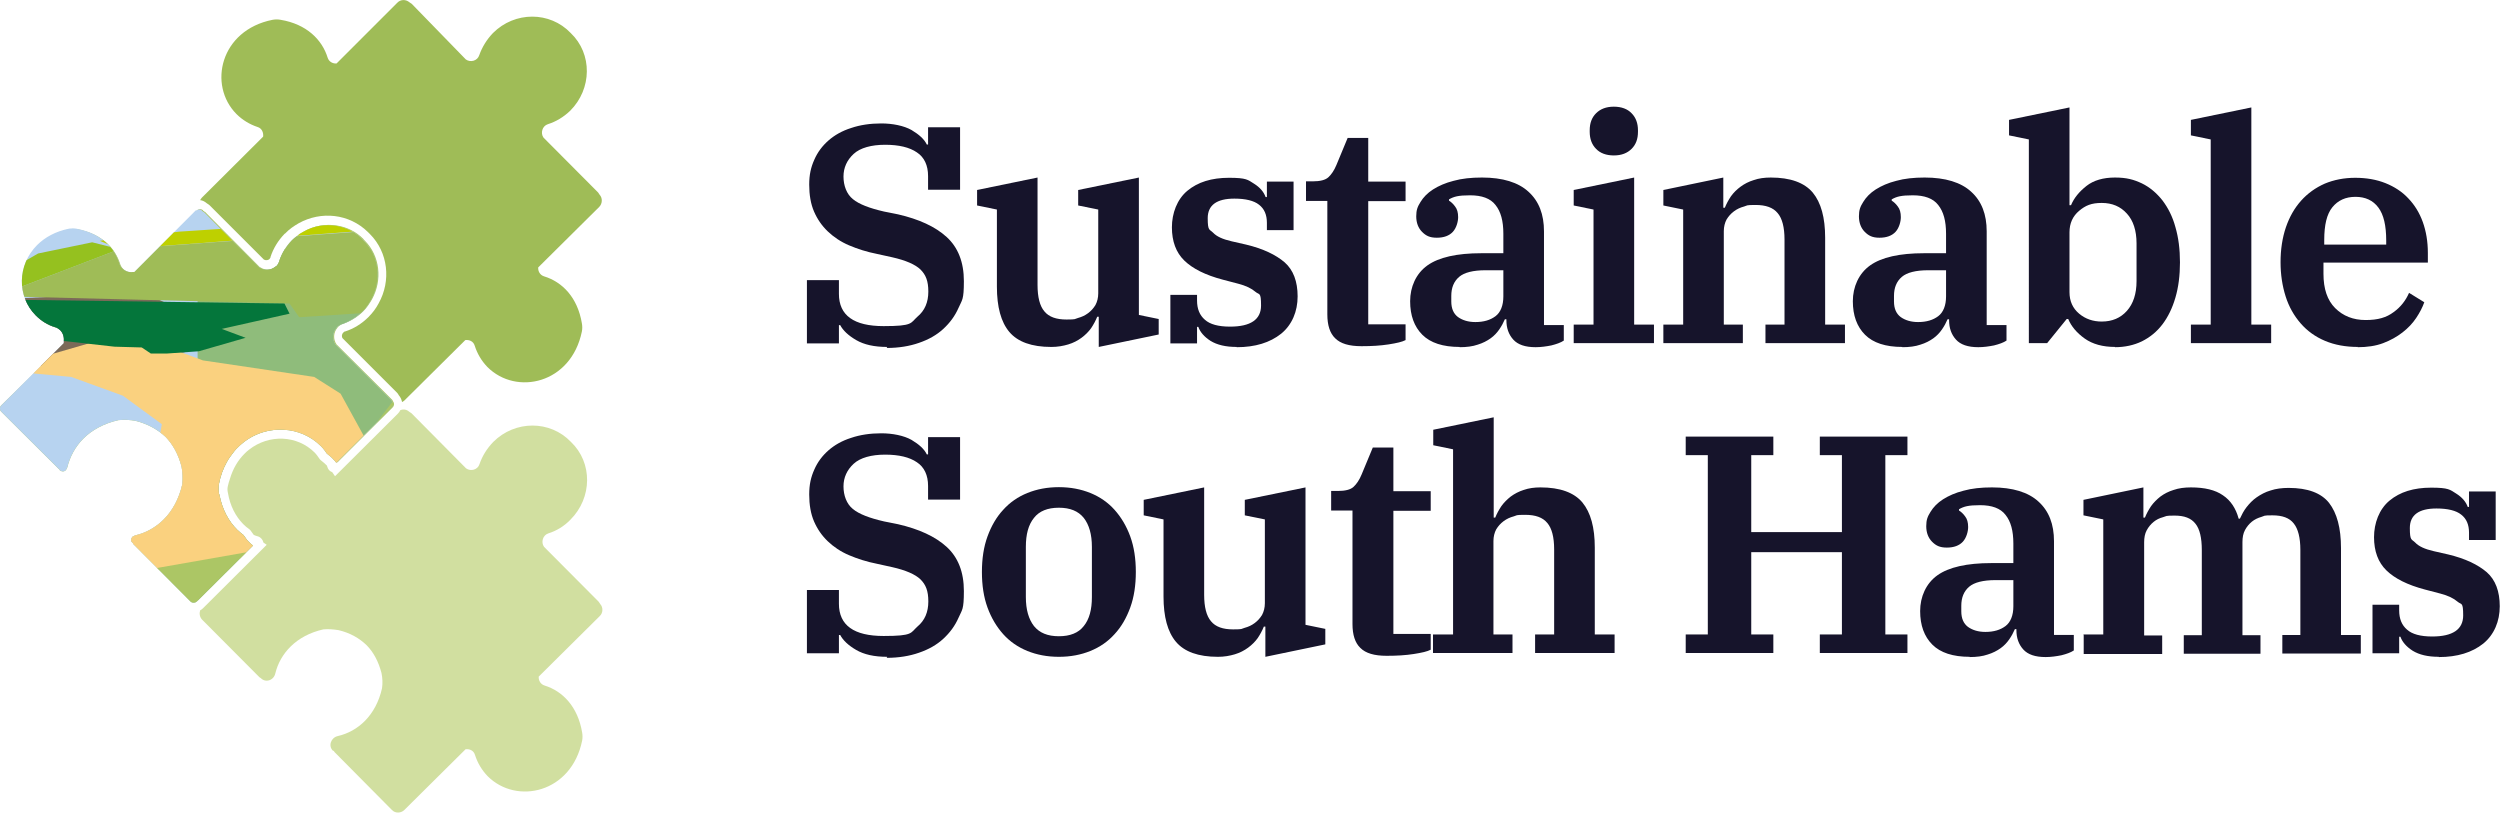
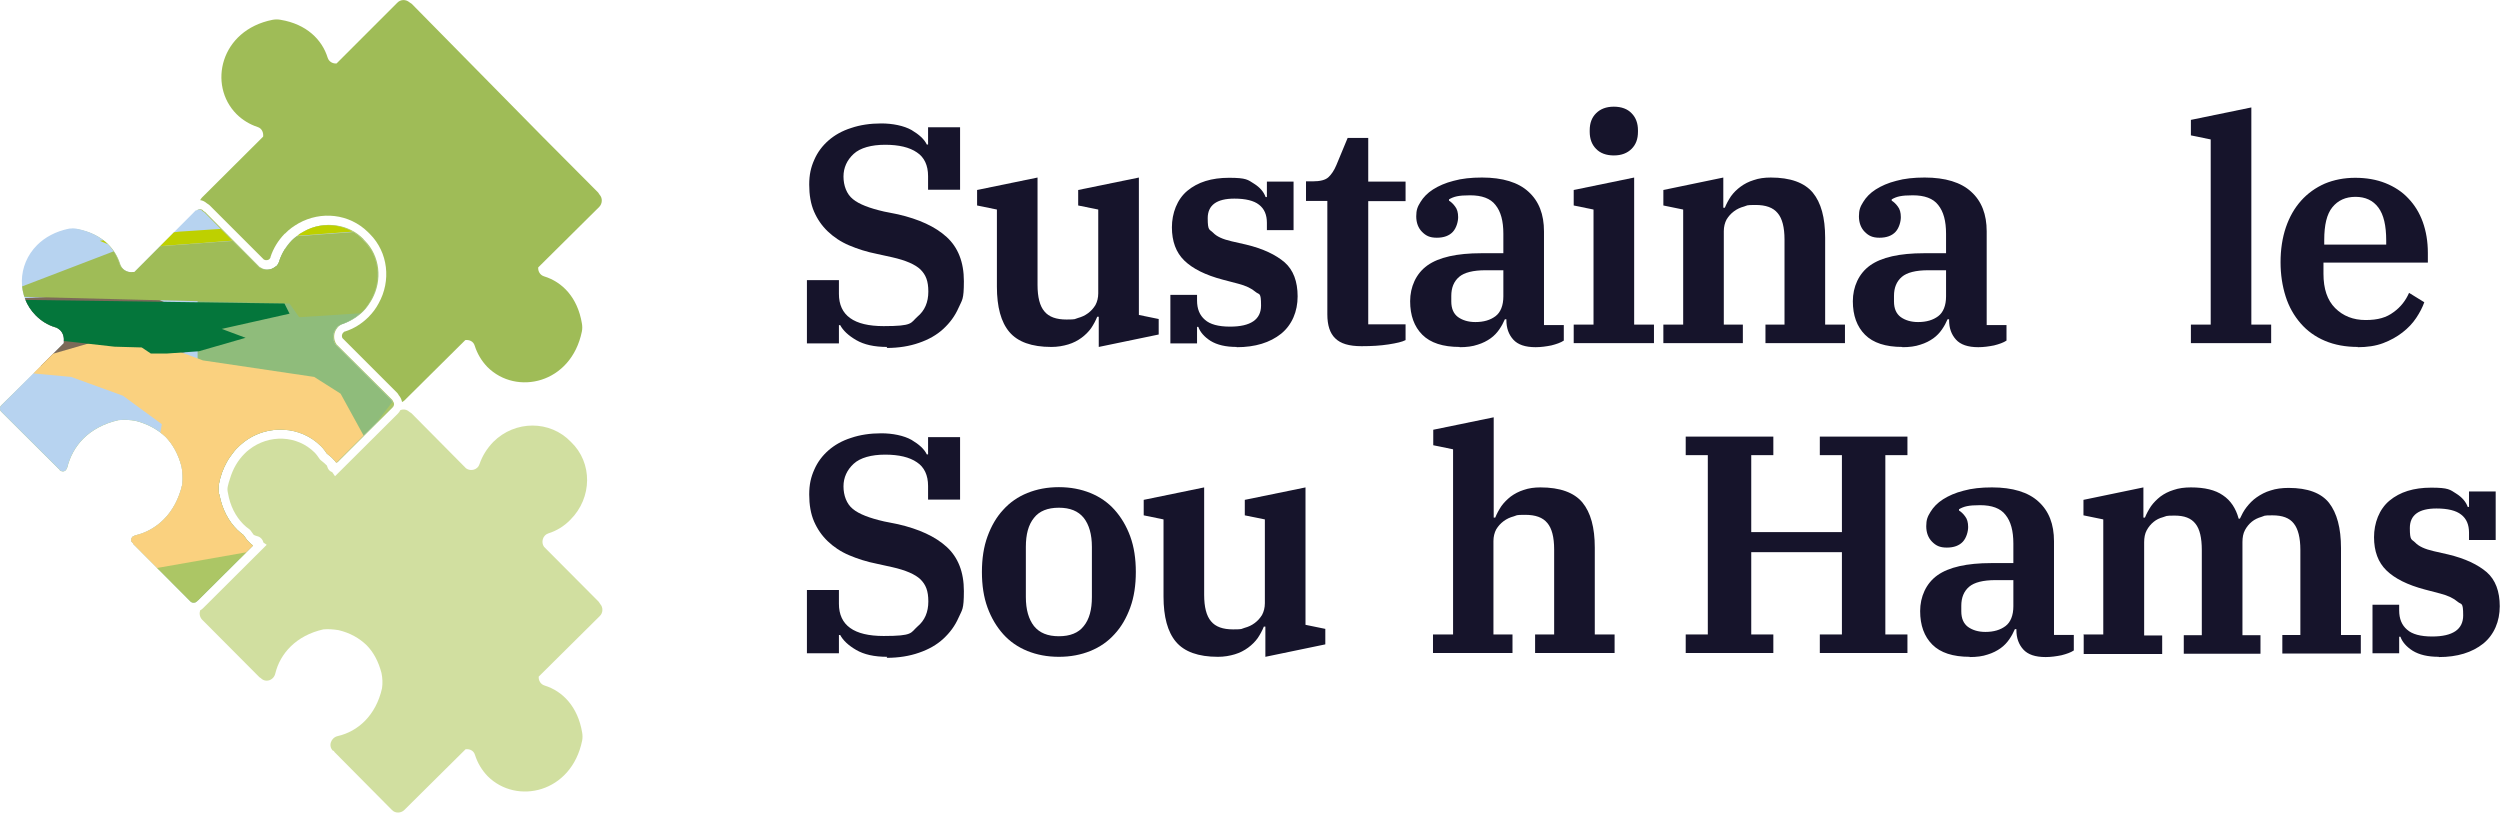
<svg xmlns="http://www.w3.org/2000/svg" viewBox="0 0 984.3 319.9">
  <defs>
    <style>.e{fill:none;}.f{fill:#fad17f;}.g{fill:#04763b;}.h{fill:#063;}.i{fill:#936037;}.j{fill:#9fbc57;}.k{fill:#8fbc7b;}.l{fill:#b7d3f0;}.m{fill:#bed000;}.n{fill:#d1dfa0;}.o{fill:#acc665;}.p{fill:#16142b;}.q{fill:#95c11f;}.r{fill:#7aa428;}.s{fill:#7b6a58;}.t{clip-path:url(#d);}.u{isolation:isolate;}</style>
    <clipPath id="d">
      <path d="M77.2,82.7l-24.3,24.4h-.6c-1.5,.2-3-.3-4.1-1.4-.6-.6-1-1.3-1.2-2-.9-2.8-2.4-5.4-4.6-7.6-2.9-2.9-7-5.1-12.5-6.1-.8-.1-1.7-.1-2.6,0-5.5,1.1-9.7,3.5-12.7,6.5-7.8,7.8-8,20.2-.5,27.7h0c2.2,2.2,4.8,3.8,7.6,4.6,.8,.2,1.4,.7,2,1.2,1.2,1.2,1.6,2.9,1.4,4.5v.6L.5,159.6c-.7,.7-.7,1.8,0,2.5l22.6,22.5,.4,.3h0v.2c.5,.4,.9,.5,1.3,.5,.4,0,.9-.2,1.2-.6l.5-1c1-4.1,3.1-8.1,6.3-11.3,3.4-3.4,8.1-6,13.9-7.3h.2c2.2-.2,4.4-.1,6.5,.3h0c4.8,1.2,8.8,3.5,11.8,6.3h0c2.9,3,5.1,7,6.3,11.8h0c.4,2.2,.5,4.4,.3,6.6h0v.2c-1.3,5.8-3.9,10.5-7.3,13.9-3.2,3.2-7.2,5.4-11.3,6.3l-1,.5c-.3,.3-.5,.8-.6,1.2,0,.4,.1,.8,.5,1.1l.2,.2h0l.2,.4,22.5,22.6c.6,.6,1.7,.7,2.5,0l22.1-22c-.6-.4-1.1-.9-1.7-1.5h0c-.9-.9-1.5-1.9-2-2.6-.9-.7-1.8-1.4-2.6-2.2-3.3-3.3-5.8-7.9-6.9-13.6l-.2-.6c-.2-1.2-.2-2.6,0-3.8,.6-3.2,1.7-6.1,3.1-8.6,.4-.8,.9-1.5,1.4-2.2,.9-1.3,1.9-2.6,3-3.6,5-5,11.6-7.3,18.1-6.9,5.3,.3,10.5,2.4,14.6,6.5l-1.2,1.2,1.2-1.2c1,1,1.7,2,2.3,2.9,.9,.7,1.8,1.4,2.6,2.3,.4,.4,.8,.8,1.1,1.3l21.8-21.7c.7-.7,.7-1.7,.2-2.3h0l-.2-.3v-.2l-.4-.4-21.7-21.6h0c-1.4-2.1-1.2-4.7,.3-6.5l.3-.4c.5-.5,1.2-.9,1.9-1.2h.2c2.9-1.1,5.6-2.7,7.9-5h0c1.4-1.4,2.4-3,3.4-4.7,4.1-7.5,3.2-17-2.9-23.1l-.3-.3h0l-.3-.4c-2.9-2.9-6.5-4.6-10.3-5.2-4.3-.7-8.8,0-12.8,2.3-1,.5-1.9,1.1-2.7,1.8-.7,.5-1.3,1-1.9,1.6h0c-2.3,2.4-3.9,5.1-4.9,8h0v.2h0c-.3,.8-.7,1.5-1.2,2l-.4,.2c-1.8,1.5-4.4,1.7-6.4,.3h-.1l-21.6-21.8h-.2l-.2-.3h-.2l-.2-.3c-.3-.3-.7-.4-1.1-.4s-.9,.2-1.3,.5" style="fill:none;" />
    </clipPath>
  </defs>
  <g id="a" />
  <g id="b">
    <g id="c">
      <g>
        <path d="M131.3,295.6h.1l.3,.5,22.6,22.8c1.3,1.4,3.6,1.3,4.9,0l24.1-23.9c1.6-.2,3.2,.5,3.7,2.2,1,3.1,2.6,5.9,5,8.4,11.4,11.4,33,6.6,37.2-14,.2-1,.2-2.1,0-3.2-1.7-10.2-7.7-16.3-14.8-18.5-1.6-.5-2.4-2-2.3-3.5l24-23.8c1.4-1.3,1.4-3.5,.2-4.8l-.6-.9-21.5-21.6c-1.3-1.8-.5-4.6,1.7-5.3,3.2-1,6.2-2.8,8.7-5.4,8.6-8.6,8.8-22.4,.2-30.6-8.2-8.6-22-8.6-30.6,0-2.5,2.6-4.3,5.5-5.4,8.7-.7,2.3-3.5,3-5.3,1.7l-21.5-21.7-.9-.6c-1-.9-2.3-1.1-3.5-.6-.2,.5-.6,1-1,1.4l-24.7,24.6-1.1-1.6c-.9-.3-1.6-1-1.9-2l-.2-.6c-.7-.7-1.5-1.4-2.4-2.1l-.2-.2-.2-.2c-.7-1-1.3-1.9-2-2.6-6.9-6.9-18-7.3-25.8-1.2-.7,.5-1.3,1.1-1.9,1.7-2.5,2.5-4.5,5.8-5.7,9.9-.3,.9-.6,1.8-.8,2.8-.2,.8-.2,1.7,0,2.5,.9,5.4,3.1,9.4,6,12.4,.8,.8,1.6,1.5,2.5,2.1l.2,.2,.2,.2c.5,.7,.9,1.3,1.3,1.8,.5,.2,1.1,.5,1.7,.6,1.2,.4,1.9,1.4,2.1,2.4l1.3,.9-25.1,25c-.3,.3-.7,.6-1.1,.8-.4,1.2-.2,2.6,.7,3.6l22.6,22.7,.4,.3h.1c1.9,2.1,5.2,1,5.8-1.8,1.9-7.8,8.2-14.9,18.9-17.3,2-.2,4,0,6,.3,4.6,1.1,8.2,3.2,11,5.9,2.7,2.7,4.7,6.4,5.9,11,.4,2,.5,4,.2,6-2.4,10.7-9.5,17-17.4,18.8-2.7,.6-3.9,3.9-1.9,5.8" style="fill:#d1dfa0;" />
-         <path d="M136,130.5h-.3l-.6,.5c-.5,.5-.7,1.5-.2,2.2l21.4,21.4c.3,.3,.5,.6,.7,1h0c.7,.8,1.1,1.7,1.3,2.7l.8-.5,24.1-23.9c1.6-.2,3.2,.5,3.7,2.2,1,3.1,2.6,5.9,5,8.4,11.4,11.4,33,6.6,37.2-14,.2-1,.2-2.1,0-3.2-1.7-10.2-7.7-16.3-14.9-18.5-1.6-.5-2.4-2-2.3-3.5l24-23.8c1.3-1.3,1.4-3.5,.2-4.8l-.6-.9-21.5-21.6c-1.3-1.8-.5-4.6,1.7-5.3,3.2-1,6.2-2.8,8.8-5.3,8.6-8.6,8.8-22.4,.2-30.6-8.2-8.6-22-8.6-30.6,0-2.5,2.6-4.3,5.6-5.4,8.7-.7,2.3-3.5,3-5.3,1.7L162.1,1.5l-.9-.6c-1.4-1.2-3.5-1.2-4.8,.2l-23.9,23.9c-1.5,.1-3-.7-3.5-2.3-2.2-7.1-8.3-13.2-18.5-14.9-1-.2-2.1-.2-3.2,0-20.6,4.1-25.5,25.7-14.2,37.1,2.4,2.4,5.3,4.1,8.3,5.1,1.7,.5,2.4,2.2,2.2,3.8l-24.1,24c-.3,.3-.5,.7-.7,1,1,.1,1.9,.6,2.7,1.3h0c.3,.2,.7,.4,1,.7l21.4,21.4c.7,.4,1.7,.3,2.2-.2l.4-.6h0v-.2h0c1.1-3.4,3-6.5,5.6-9.2h.1c1.7-1.8,3.5-3,5.4-4.1,8.8-4.9,19.9-3.8,27.3,3.5l.4,.4,.3,.3c7.3,7.3,8.4,18.5,3.5,27.3-1,1.9-2.3,3.7-4,5.4h0c-2.7,2.7-5.8,4.6-9.2,5.7" style="fill:#9fbc57;" />
+         <path d="M136,130.5h-.3l-.6,.5c-.5,.5-.7,1.5-.2,2.2l21.4,21.4c.3,.3,.5,.6,.7,1h0c.7,.8,1.1,1.7,1.3,2.7l.8-.5,24.1-23.9c1.6-.2,3.2,.5,3.7,2.2,1,3.1,2.6,5.9,5,8.4,11.4,11.4,33,6.6,37.2-14,.2-1,.2-2.1,0-3.2-1.7-10.2-7.7-16.3-14.9-18.5-1.6-.5-2.4-2-2.3-3.5l24-23.8c1.3-1.3,1.4-3.5,.2-4.8l-.6-.9-21.5-21.6L162.1,1.5l-.9-.6c-1.4-1.2-3.5-1.2-4.8,.2l-23.9,23.9c-1.5,.1-3-.7-3.5-2.3-2.2-7.1-8.3-13.2-18.5-14.9-1-.2-2.1-.2-3.2,0-20.6,4.1-25.5,25.7-14.2,37.1,2.4,2.4,5.3,4.1,8.3,5.1,1.7,.5,2.4,2.2,2.2,3.8l-24.1,24c-.3,.3-.5,.7-.7,1,1,.1,1.9,.6,2.7,1.3h0c.3,.2,.7,.4,1,.7l21.4,21.4c.7,.4,1.7,.3,2.2-.2l.4-.6h0v-.2h0c1.1-3.4,3-6.5,5.6-9.2h.1c1.7-1.8,3.5-3,5.4-4.1,8.8-4.9,19.9-3.8,27.3,3.5l.4,.4,.3,.3c7.3,7.3,8.4,18.5,3.5,27.3-1,1.9-2.3,3.7-4,5.4h0c-2.7,2.7-5.8,4.6-9.2,5.7" style="fill:#9fbc57;" />
        <path d="M112.2,169.1c5.3,.3,10.5,2.4,14.6,6.5l-1.2,1.2,1.2-1.2c1,1,1.7,2,2.3,2.9,.9,.7,1.8,1.5,2.6,2.3,.4,.4,.8,.8,1.1,1.3l21.8-21.7c.7-.7,.7-1.7,.2-2.3h0l-.2-.3v-.2l-.4-.4-21.7-21.6h0c-1.4-2.1-1.2-4.7,.3-6.5l.3-.4c.5-.5,1.2-.9,1.9-1.2h.2c2.9-1.1,5.6-2.7,7.9-5h0c1.4-1.4,2.4-3,3.4-4.7,4.1-7.5,3.2-17-2.9-23.1l-.3-.3h0l-.3-.4c-2.9-2.9-6.5-4.6-10.3-5.2-4.3-.7-8.8,0-12.8,2.3-1,.5-1.9,1.1-2.7,1.8-.7,.5-1.3,1-1.9,1.6h0c-2.3,2.4-3.9,5.1-4.9,8h0v.2h0c-.3,.8-.7,1.5-1.2,2l-.4,.2c-1.8,1.5-4.4,1.7-6.4,.3h-.1l-21.6-21.8h-.2l-.2-.3h-.2l-.2-.3c-.6-.6-1.7-.6-2.4,.1l-24.3,24.4h-.6c-1.5,.2-3-.3-4.1-1.4-.6-.6-1-1.3-1.2-2-.9-2.8-2.4-5.4-4.6-7.6-2.9-2.9-7-5.1-12.5-6.1-.8-.1-1.7-.1-2.6,0-5.5,1.1-9.7,3.5-12.7,6.5-7.8,7.8-8,20.2-.5,27.7h0c2.2,2.2,4.8,3.8,7.6,4.6,.8,.2,1.4,.7,2,1.2,1.2,1.2,1.6,2.9,1.4,4.5v.6L.5,159.6c-.7,.7-.7,1.8,0,2.5l22.6,22.5,.4,.3h0v.2c.5,.4,.9,.5,1.3,.5,.4,0,.9-.2,1.2-.6l.5-1c1-4.1,3.1-8.1,6.3-11.3,3.4-3.4,8.1-6,13.9-7.3h.2c2.2-.2,4.4-.1,6.5,.3h0c4.8,1.2,8.8,3.5,11.8,6.3h0c2.9,3,5.1,7,6.3,11.8h0c.4,2.2,.5,4.4,.3,6.6h0v.2c-1.3,5.8-3.9,10.5-7.3,13.9-3.2,3.2-7.2,5.4-11.3,6.3l-1,.5c-.3,.3-.5,.8-.6,1.2,0,.4,.1,.8,.5,1.1l.2,.2h0l.2,.4,22.5,22.6c.6,.6,1.7,.7,2.5,0l22.1-22c-.6-.4-1.1-.9-1.7-1.5h0c-.9-.9-1.5-1.9-2-2.6-.9-.7-1.8-1.4-2.6-2.2-3.3-3.3-5.8-7.9-6.9-13.6l-.2-.6c-.2-1.2-.2-2.6,0-3.8,.6-3.2,1.7-6.1,3.1-8.6,.4-.8,.9-1.5,1.4-2.2,.9-1.3,1.9-2.6,2.9-3.6,5-5,11.6-7.3,18.1-6.9" style="fill:#acc665;" />
        <g style="clip-path:url(#d);">
          <rect x="-52.8" y="81.6" width="262" height="157.6" style="fill:#b7d3f0;" />
          <polygon points="-25.8 119.2 -37.7 126.8 -52.8 144.3 -45.6 146.1 -41.7 144 -32.3 147.9 -23.5 146.1 -4 142.5 11.1 144.3 28.6 143.7 43.7 142.8 52.4 142.8 97.4 133.6 55.8 115 -25.8 119.2" style="fill:#7b6a58;" />
          <rect x="77.8" y="98.1" width="131.2" height="142.9" style="fill:#8fbc7b;" />
          <polygon points="168.5 97.6 210.7 97.6 210.7 120.8 185 124.9 168.5 97.6" style="fill:#063;" />
          <polygon points="210.7 87.9 159.1 87.9 168.5 97.6 210.7 97.6 210.7 87.9" style="fill:#7aa428;" />
          <polygon points="-1.3 116.6 47 98.1 159.1 89.9 168.5 97.6 180.8 120.8 117.8 124.9 114 119.5 -1.3 116.6" style="fill:#9fbc57;" />
-           <polygon points="-21.4 120.8 15 99.8 36.3 95.4 47 98.1 -1.3 116.6 -21.4 120.8" style="fill:#95c11f;" />
          <polygon points="39.3 94.8 47 98.1 156.3 89.9 150.9 85.9 70.6 91.2 39.3 94.8" style="fill:#bed000;" />
          <polygon points="-1.3 145.7 28 148.4 48.4 155.8 63.7 167 60.4 187 49.4 192.2 61 201.3 43 214.1 36.1 225.2 37.1 227.5 83.6 221.6 168.5 208.7 144.1 200.5 131.6 200.3 142.7 194.9 150.9 184.5 136.6 179.3 144.1 173.2 134.1 155 123.7 148.4 79.9 141.9 61.6 135.1 35.3 135.1 -1.3 145.7" style="fill:#fad17f;" />
          <polygon points="-2.9 117.9 -33.8 124.9 -35.4 133 -26.6 138.3 -19.1 127.8 -2.9 136.5 13.9 138.3 13.9 133 45.1 136.5 55.8 136.8 59.4 139.2 65.6 139.2 78.3 138.3 96.7 133 87.3 129.5 114 123.5 112 119.5 -2.9 117.9" style="fill:#04763b;" />
          <path d="M209.2,150.4s-27,1-28.4,1.7c-1.5,.6-25.9,5.6-25.9,5.6l-10.8,14.1-6.6,6.8,12.2,4.8-15.5,16.9,31.5,7.4,12.9-4.6L6.8,233.3l-60.8,5.4-1.5,2.3H210.7v-89.9l-1.5-.6Z" style="fill:#acc665;" />
          <polygon points="153.7 85.9 156.3 87.9 210.7 87.9 210.7 81.6 153.7 85.9" style="fill:#936037;" />
        </g>
        <g style="isolation:isolate;">
          <path d="M349.3,136.6c-5.1,0-9.1-.9-12.2-2.7-3.1-1.8-5.2-3.8-6.3-5.9h-.5v7.2h-12.6v-24.9h12.6v5.4c0,8.5,5.9,12.7,17.6,12.7s10.5-1.2,13.3-3.7c2.9-2.4,4.3-5.7,4.3-9.9s-1-6.6-3.1-8.7c-2.1-2-5.8-3.6-11.1-4.8l-5.9-1.3c-4.1-.8-7.8-2-11.1-3.4s-6.1-3.3-8.4-5.5c-2.3-2.2-4.1-4.8-5.4-7.8-1.3-3-1.9-6.6-1.9-10.6s.7-6.9,2-9.8c1.3-3,3.2-5.5,5.6-7.6,2.4-2.1,5.4-3.8,8.9-4.9,3.5-1.2,7.5-1.8,11.9-1.8s8.9,.9,11.9,2.6c3,1.8,5,3.6,6,5.7h.5v-6.8h12.6v24.6h-12.6v-5.4c0-4.2-1.5-7.4-4.4-9.3-2.9-2-7.1-3-12.5-3s-9.8,1.2-12.4,3.6c-2.6,2.4-4,5.4-4,8.9s1.2,6.9,3.7,8.9c2.4,2,6.6,3.6,12.3,4.9l5.5,1.1c8.2,1.9,14.6,4.8,19.1,8.9,4.5,4.1,6.8,9.9,6.8,17.4s-.7,7.3-2.1,10.5c-1.4,3.2-3.4,5.9-6,8.3-2.6,2.4-5.8,4.2-9.6,5.5-3.7,1.3-8,2-12.7,2Z" style="fill:#16142b;" />
          <path d="M413.9,136.6c-7.7,0-13.2-2-16.5-5.9-3.3-3.9-4.9-9.9-4.9-17.8v-30.4l-7.8-1.6v-6.1l23.8-4.9v42.3c0,4.8,.9,8.3,2.7,10.4,1.8,2.2,4.7,3.2,8.7,3.2s3.1-.2,4.5-.6c1.5-.4,2.8-1,4-1.9,1.2-.9,2.1-1.9,2.9-3.2,.7-1.3,1.1-2.9,1.1-4.6v-33l-7.9-1.6v-6.1l23.9-4.9v54.1l7.8,1.6v6.1l-23.6,4.9v-11.9h-.6c-.6,1.5-1.4,3-2.4,4.5-1,1.4-2.3,2.7-3.8,3.8-1.5,1.1-3.2,2-5.2,2.6s-4.2,1-6.7,1Z" style="fill:#16142b;" />
          <path d="M486.9,136.6c-4.3,0-7.7-.8-10.3-2.4-2.5-1.6-4.1-3.5-4.8-5.5h-.5v6.5h-10.5v-19.1h10.5v2.2c0,3.3,1,5.8,3.1,7.6,2,1.8,5.3,2.7,9.9,2.7,8.1,0,12.2-2.8,12.2-8.3s-.7-4.1-2.2-5.4c-1.5-1.3-3.7-2.4-6.8-3.2l-6.1-1.6c-6.8-1.8-11.8-4.3-15.1-7.5-3.3-3.2-4.9-7.6-4.9-13.1s2-11,6.1-14.4c4.1-3.4,9.5-5.1,16.4-5.1s7.4,.8,9.8,2.3c2.4,1.5,3.9,3.3,4.6,5.3h.5v-6.1h10.5v19.1h-10.5v-2.9c0-3.1-1-5.5-3.1-7.1-2-1.6-5.3-2.4-9.7-2.4-7,0-10.5,2.6-10.5,7.7s.7,4.3,2.1,5.7c1.4,1.5,3.8,2.6,7.3,3.4l5.7,1.3c6.7,1.6,11.7,4,15.2,7,3.4,3,5.1,7.5,5.1,13.4s-2.2,11.2-6.5,14.7c-4.4,3.5-10.2,5.3-17.5,5.3Z" style="fill:#16142b;" />
          <path d="M536,136.3c-4.8,0-8.2-1-10.3-3.1-2.1-2-3.1-5.2-3.1-9.4v-44.7h-8.4v-7.7h2.7c2.8,0,4.9-.5,6.1-1.6,1.2-1.1,2.3-2.7,3.2-4.9l4.4-10.6h8.1v17.2h14.7v7.7h-14.7v48.5h14.7v6.2c-1.3,.7-3.5,1.2-6.7,1.7s-6.7,.7-10.5,.7Z" style="fill:#16142b;" />
          <path d="M574.7,136.6c-6.6,0-11.5-1.6-14.7-4.8s-4.8-7.6-4.8-13.2,2.3-10.9,6.8-14.1c4.5-3.2,11.6-4.8,21.2-4.8h8.7v-7.7c0-5-1-8.7-3.1-11.3-2-2.6-5.4-3.8-10-3.8s-6.4,.5-8.3,1.6v.5c.8,.5,1.6,1.2,2.4,2.3,.8,1,1.2,2.4,1.2,4.2s-.7,4.3-2.1,5.8c-1.4,1.5-3.5,2.3-6.3,2.3s-4.3-.8-5.8-2.3c-1.5-1.5-2.3-3.6-2.3-6.1s.5-3.8,1.7-5.7c1.1-1.8,2.7-3.5,4.9-4.9,2.2-1.4,4.9-2.6,8.1-3.4,3.2-.9,6.9-1.3,11.2-1.3,8.1,0,14.3,1.9,18.3,5.6,4.1,3.7,6.1,8.9,6.1,15.6v36.9h7.8v6.1c-1.2,.8-2.9,1.4-4.9,1.9-2,.4-4.1,.7-6.2,.7-4.1,0-7-1-8.8-3-1.8-2-2.7-4.5-2.7-7.6v-.4h-.6c-.6,1.4-1.3,2.7-2.2,4-.9,1.3-2,2.5-3.4,3.5-1.4,1-3.1,1.9-5.1,2.5-2,.7-4.4,1-7.1,1Zm6.2-9.8c3.3,0,5.9-.8,7.9-2.3,2-1.5,3.1-4.2,3.1-7.8v-10.3h-7c-4.9,0-8.4,.9-10.4,2.6-2.1,1.8-3.1,4.3-3.1,7.5v2.2c0,2.8,.9,4.8,2.6,6.1,1.8,1.3,4.1,2,6.9,2Z" style="fill:#16142b;" />
          <path d="M619.6,127.8h7.8v-45.3l-7.8-1.6v-6.1l23.8-4.9v57.9h7.8v7.3h-31.6v-7.3Zm15.8-66.6c-3,0-5.4-.9-7-2.6-1.7-1.7-2.5-4-2.5-6.7v-.6c0-2.8,.8-5,2.5-6.7,1.7-1.7,4-2.6,7-2.6s5.4,.9,7,2.6c1.7,1.7,2.5,4,2.5,6.7v.6c0,2.8-.8,5-2.5,6.7-1.7,1.7-4,2.6-7,2.6Z" style="fill:#16142b;" />
          <path d="M654.9,127.8h7.8v-45.3l-7.8-1.6v-6.1l23.6-4.9v11.9h.6c.6-1.5,1.4-3,2.4-4.5,1-1.4,2.3-2.7,3.8-3.8,1.5-1.1,3.2-2,5.2-2.6,2-.7,4.2-1,6.7-1,7.7,0,13.2,2,16.5,5.9,3.3,4,4.9,9.9,4.9,17.8v34.2h7.8v7.3h-31.3v-7.3h7.5v-33.5c0-4.8-.9-8.3-2.7-10.4-1.8-2.2-4.7-3.2-8.7-3.2s-3.1,.2-4.5,.6c-1.5,.4-2.8,1-4,1.9-1.2,.9-2.1,1.9-2.9,3.2-.7,1.3-1.1,2.9-1.1,4.6v36.8h7.5v7.3h-31.3v-7.3Z" style="fill:#16142b;" />
          <path d="M749,136.6c-6.6,0-11.5-1.6-14.7-4.8s-4.8-7.6-4.8-13.2,2.3-10.9,6.8-14.1c4.5-3.2,11.6-4.8,21.2-4.8h8.7v-7.7c0-5-1-8.7-3.1-11.3-2-2.6-5.4-3.8-10-3.8s-6.4,.5-8.3,1.6v.5c.8,.5,1.6,1.2,2.4,2.3,.8,1,1.2,2.4,1.2,4.2s-.7,4.3-2.1,5.8c-1.4,1.5-3.5,2.3-6.3,2.3s-4.3-.8-5.8-2.3c-1.5-1.5-2.3-3.6-2.3-6.1s.5-3.8,1.7-5.7c1.1-1.8,2.7-3.5,4.9-4.9,2.2-1.4,4.9-2.6,8.1-3.4,3.2-.9,6.9-1.3,11.2-1.3,8.1,0,14.3,1.9,18.3,5.6,4.1,3.7,6.1,8.9,6.1,15.6v36.9h7.8v6.1c-1.2,.8-2.9,1.4-4.9,1.9-2,.4-4.1,.7-6.2,.7-4.1,0-7-1-8.8-3-1.8-2-2.7-4.5-2.7-7.6v-.4h-.6c-.6,1.4-1.3,2.7-2.2,4-.9,1.3-2,2.5-3.4,3.5-1.4,1-3.1,1.9-5.1,2.5-2,.7-4.4,1-7.1,1Zm6.2-9.8c3.3,0,5.9-.8,7.9-2.3,2-1.5,3.1-4.2,3.1-7.8v-10.3h-7c-4.9,0-8.4,.9-10.4,2.6-2.1,1.8-3.1,4.3-3.1,7.5v2.2c0,2.8,.9,4.8,2.6,6.1,1.8,1.3,4.1,2,6.9,2Z" style="fill:#16142b;" />
-           <path d="M832.8,136.6c-4.9,0-8.9-1.1-12-3.3-3.1-2.2-5.3-4.8-6.5-7.7h-.6l-7.7,9.5h-7.2V54.9l-7.8-1.6v-6.1l23.8-4.9v38.5h.6c1.2-2.9,3.3-5.4,6.1-7.6,2.8-2.2,6.6-3.3,11.2-3.3s7.4,.8,10.6,2.3c3.1,1.5,5.8,3.8,8.1,6.7,2.2,2.9,4,6.4,5.1,10.5,1.2,4.1,1.8,8.7,1.8,13.9s-.6,9.8-1.8,13.9c-1.2,4.1-2.9,7.6-5.1,10.5-2.2,2.9-4.9,5.1-8.1,6.7-3.1,1.5-6.7,2.3-10.6,2.3Zm-5.3-10c4.1,0,7.4-1.4,9.9-4.2,2.5-2.8,3.8-6.7,3.8-11.7v-14.9c0-5-1.3-9-3.8-11.7-2.5-2.8-5.8-4.2-9.9-4.2s-6.4,1-8.9,3.1c-2.5,2.1-3.8,4.9-3.8,8.5v23.5c0,3.6,1.3,6.4,3.8,8.5,2.5,2.1,5.5,3.1,8.9,3.1Z" style="fill:#16142b;" />
          <path d="M862.6,127.8h7.8V54.9l-7.8-1.6v-6.1l23.8-4.9V127.8h7.8v7.3h-31.6v-7.3Z" style="fill:#16142b;" />
          <path d="M928.4,136.6c-4.9,0-9.2-.8-13-2.4s-7-3.9-9.6-6.9c-2.6-3-4.6-6.5-5.9-10.6-1.3-4.1-2-8.6-2-13.5s.7-9.6,2.1-13.7c1.4-4.1,3.4-7.6,6-10.5,2.6-2.9,5.7-5.1,9.3-6.7,3.6-1.5,7.6-2.3,12-2.3s8.4,.7,11.9,2.1c3.5,1.4,6.6,3.4,9,6,2.5,2.6,4.4,5.7,5.7,9.3,1.3,3.6,2,7.7,2,12.2v3.8h-41.1v4.4c0,5.9,1.5,10.4,4.6,13.5,3.1,3.1,7.1,4.7,12,4.7s8.2-1,11-3.1c2.8-2,4.8-4.6,6.1-7.6l6,3.7c-.7,2-1.8,4.1-3.2,6.2-1.4,2.1-3.2,4-5.4,5.7-2.2,1.7-4.7,3.1-7.6,4.2-2.9,1.1-6.3,1.6-10.1,1.6Zm-13.3-40.3h24.4v-1.6c0-5.9-1-10.2-3.1-13-2.1-2.8-5.1-4.2-9-4.2s-6.9,1.4-9.1,4.1c-2.2,2.7-3.2,7-3.2,12.9v1.7Z" style="fill:#16142b;" />
        </g>
        <g style="isolation:isolate;">
          <path d="M349.3,258.6c-5.1,0-9.1-.9-12.2-2.7-3.1-1.8-5.2-3.8-6.3-5.9h-.5v7.2h-12.6v-24.9h12.6v5.4c0,8.5,5.9,12.7,17.6,12.7s10.5-1.2,13.3-3.7c2.9-2.4,4.3-5.7,4.3-9.9s-1-6.6-3.1-8.7c-2.1-2-5.8-3.6-11.1-4.8l-5.9-1.3c-4.1-.8-7.8-2-11.1-3.4s-6.1-3.3-8.4-5.5c-2.3-2.2-4.1-4.8-5.4-7.8-1.3-3-1.9-6.6-1.9-10.6s.7-6.9,2-9.8c1.3-3,3.2-5.5,5.6-7.6,2.4-2.1,5.4-3.8,8.9-4.9,3.5-1.2,7.5-1.8,11.9-1.8s8.9,.9,11.9,2.6c3,1.8,5,3.6,6,5.7h.5v-6.8h12.6v24.6h-12.6v-5.4c0-4.2-1.5-7.4-4.4-9.3-2.9-2-7.1-3-12.5-3s-9.8,1.2-12.4,3.6c-2.6,2.4-4,5.4-4,8.9s1.2,6.9,3.7,8.9c2.4,2,6.6,3.6,12.3,4.9l5.5,1.1c8.2,1.9,14.6,4.8,19.1,8.9,4.5,4.1,6.8,9.9,6.8,17.4s-.7,7.3-2.1,10.5c-1.4,3.2-3.4,5.9-6,8.3-2.6,2.4-5.8,4.2-9.6,5.5-3.7,1.3-8,2-12.7,2Z" style="fill:#16142b;" />
          <path d="M416.9,258.6c-4.6,0-8.7-.8-12.4-2.3-3.7-1.5-6.9-3.7-9.5-6.6-2.6-2.9-4.7-6.4-6.2-10.5-1.5-4.1-2.2-8.8-2.2-14s.7-9.9,2.2-14c1.5-4.1,3.5-7.6,6.2-10.5,2.6-2.9,5.8-5.1,9.5-6.6,3.7-1.5,7.8-2.3,12.4-2.3s8.7,.8,12.4,2.3c3.7,1.5,6.9,3.7,9.5,6.6,2.6,2.9,4.7,6.4,6.2,10.5,1.5,4.1,2.2,8.8,2.2,14s-.7,9.9-2.2,14c-1.5,4.1-3.5,7.6-6.2,10.5-2.6,2.9-5.8,5.1-9.5,6.6-3.7,1.5-7.8,2.3-12.4,2.3Zm0-8.1c4.4,0,7.7-1.3,9.8-4,2.2-2.7,3.2-6.5,3.2-11.4v-19.8c0-4.9-1.1-8.7-3.2-11.4-2.2-2.7-5.4-4-9.8-4s-7.7,1.3-9.8,4c-2.2,2.7-3.2,6.5-3.2,11.4v19.8c0,4.9,1.1,8.7,3.2,11.4,2.2,2.7,5.4,4,9.8,4Z" style="fill:#16142b;" />
          <path d="M479.5,258.6c-7.7,0-13.2-2-16.5-5.9-3.3-3.9-4.9-9.9-4.9-17.8v-30.4l-7.8-1.6v-6.1l23.8-4.9v42.3c0,4.8,.9,8.3,2.7,10.4,1.8,2.2,4.7,3.2,8.7,3.2s3.1-.2,4.5-.6c1.5-.4,2.8-1,4-1.9,1.2-.9,2.1-1.9,2.9-3.2,.7-1.3,1.1-2.9,1.1-4.6v-33l-7.9-1.6v-6.1l23.9-4.9v54.1l7.8,1.6v6.1l-23.6,4.9v-11.9h-.6c-.6,1.5-1.4,3-2.4,4.5-1,1.4-2.3,2.7-3.8,3.8-1.5,1.1-3.2,2-5.2,2.6s-4.2,1-6.7,1Z" style="fill:#16142b;" />
-           <path d="M545.9,258.2c-4.8,0-8.2-1-10.3-3.1-2.1-2-3.1-5.2-3.1-9.4v-44.7h-8.4v-7.7h2.7c2.8,0,4.9-.5,6.1-1.6,1.2-1.1,2.3-2.7,3.2-4.9l4.4-10.6h8.1v17.2h14.7v7.7h-14.7v48.5h14.7v6.2c-1.3,.7-3.5,1.2-6.7,1.7s-6.7,.7-10.5,.7Z" style="fill:#16142b;" />
          <path d="M564.3,249.8h7.8v-72.9l-7.8-1.6v-6.1l23.8-4.9v39.5h.6c.6-1.5,1.4-3,2.4-4.5,1-1.4,2.3-2.7,3.7-3.8,1.5-1.1,3.2-2,5.1-2.6,2-.7,4.2-1,6.6-1,7.7,0,13.2,2,16.5,5.9,3.3,4,4.9,9.9,4.9,17.8v34.2h7.8v7.3h-31.3v-7.3h7.5v-33.5c0-4.8-.9-8.3-2.7-10.4-1.8-2.2-4.7-3.2-8.7-3.2s-3.1,.2-4.5,.6c-1.5,.4-2.8,1-4,1.9-1.2,.9-2.1,1.9-2.9,3.2-.7,1.3-1.1,2.9-1.1,4.6v36.8h7.5v7.3h-31.3v-7.3Z" style="fill:#16142b;" />
          <path d="M663.7,249.8h8.7v-70.6h-8.7v-7.3h34.5v7.3h-8.7v30.3h35.7v-30.3h-8.7v-7.3h34.5v7.3h-8.7v70.6h8.7v7.3h-34.5v-7.3h8.7v-32.4h-35.7v32.4h8.7v7.3h-34.5v-7.3Z" style="fill:#16142b;" />
          <path d="M775.5,258.6c-6.6,0-11.5-1.6-14.7-4.8s-4.8-7.6-4.8-13.2,2.3-10.9,6.8-14.1c4.5-3.2,11.6-4.8,21.2-4.8h8.7v-7.7c0-5-1-8.7-3.1-11.3-2-2.6-5.4-3.8-10-3.8s-6.4,.5-8.3,1.6v.5c.8,.5,1.6,1.2,2.4,2.3,.8,1,1.2,2.4,1.2,4.2s-.7,4.3-2.1,5.8c-1.4,1.5-3.5,2.3-6.3,2.3s-4.3-.8-5.8-2.3c-1.5-1.5-2.3-3.6-2.3-6.1s.5-3.8,1.7-5.7c1.1-1.8,2.7-3.5,4.9-4.9,2.2-1.4,4.9-2.6,8.1-3.4,3.2-.9,6.9-1.3,11.2-1.3,8.1,0,14.3,1.9,18.3,5.6,4.1,3.7,6.1,8.9,6.1,15.6v36.9h7.8v6.1c-1.2,.8-2.9,1.4-4.9,1.9-2,.4-4.1,.7-6.2,.7-4.1,0-7-1-8.8-3-1.8-2-2.7-4.5-2.7-7.6v-.4h-.6c-.6,1.4-1.3,2.7-2.2,4-.9,1.3-2,2.5-3.4,3.5-1.4,1-3.1,1.9-5.1,2.5-2,.7-4.4,1-7.1,1Zm6.2-9.8c3.3,0,5.9-.8,7.9-2.3,2-1.5,3.1-4.2,3.1-7.8v-10.3h-7c-4.9,0-8.4,.9-10.4,2.6-2.1,1.8-3.1,4.3-3.1,7.5v2.2c0,2.8,.9,4.8,2.6,6.1,1.8,1.3,4.1,2,6.9,2Z" style="fill:#16142b;" />
          <path d="M820.3,249.8h7.8v-45.3l-7.8-1.6v-6.1l23.6-4.9v11.9h.6c.6-1.5,1.4-3,2.4-4.5,1-1.4,2.3-2.7,3.7-3.8,1.5-1.1,3.2-2,5.2-2.6,2-.7,4.3-1,6.8-1,5.4,0,9.6,1,12.6,3.1,3,2,5.1,5.1,6.2,9.2h.5c.7-1.5,1.5-3.1,2.6-4.5s2.4-2.8,4-3.9c1.6-1.1,3.4-2.1,5.5-2.7,2.1-.7,4.5-1,7.1-1,7.5,0,12.8,2,15.9,5.9,3.1,4,4.7,9.9,4.7,17.8v34.2h7.8v7.3h-30.9v-7.3h7.1v-33.5c0-4.8-.9-8.3-2.6-10.4-1.7-2.2-4.5-3.2-8.4-3.2s-2.9,.2-4.3,.6c-1.4,.4-2.7,1-3.8,1.9-1.1,.9-2,2-2.7,3.3-.7,1.3-1,2.9-1,4.7v36.7h7.1v7.3h-30.2v-7.3h7.1v-33.5c0-4.8-.8-8.3-2.5-10.4-1.7-2.2-4.4-3.2-8.2-3.2s-3.1,.2-4.5,.6c-1.5,.4-2.7,1-3.8,1.9-1.1,.9-2,2-2.7,3.3-.7,1.3-1,2.9-1,4.7v36.7h7.1v7.3h-30.9v-7.3Z" style="fill:#16142b;" />
          <path d="M960.2,258.6c-4.3,0-7.7-.8-10.3-2.4-2.5-1.6-4.1-3.5-4.8-5.5h-.5v6.5h-10.5v-19.1h10.5v2.2c0,3.3,1,5.8,3.1,7.6,2,1.8,5.3,2.7,9.9,2.7,8.1,0,12.2-2.8,12.2-8.3s-.7-4.1-2.2-5.4c-1.5-1.3-3.7-2.4-6.8-3.2l-6.1-1.6c-6.8-1.8-11.8-4.3-15.1-7.5-3.3-3.2-4.9-7.6-4.9-13.1s2-11,6.1-14.4c4.1-3.4,9.5-5.1,16.4-5.1s7.4,.8,9.8,2.3c2.4,1.5,3.9,3.3,4.6,5.3h.5v-6.1h10.5v19.1h-10.5v-2.9c0-3.1-1-5.5-3.1-7.1-2-1.6-5.3-2.4-9.7-2.4-7,0-10.5,2.6-10.5,7.7s.7,4.3,2.1,5.7c1.4,1.5,3.8,2.6,7.3,3.4l5.7,1.3c6.7,1.6,11.7,4,15.2,7,3.4,3,5.1,7.5,5.1,13.4s-2.2,11.2-6.5,14.7c-4.4,3.5-10.2,5.3-17.5,5.3Z" style="fill:#16142b;" />
        </g>
      </g>
    </g>
  </g>
</svg>